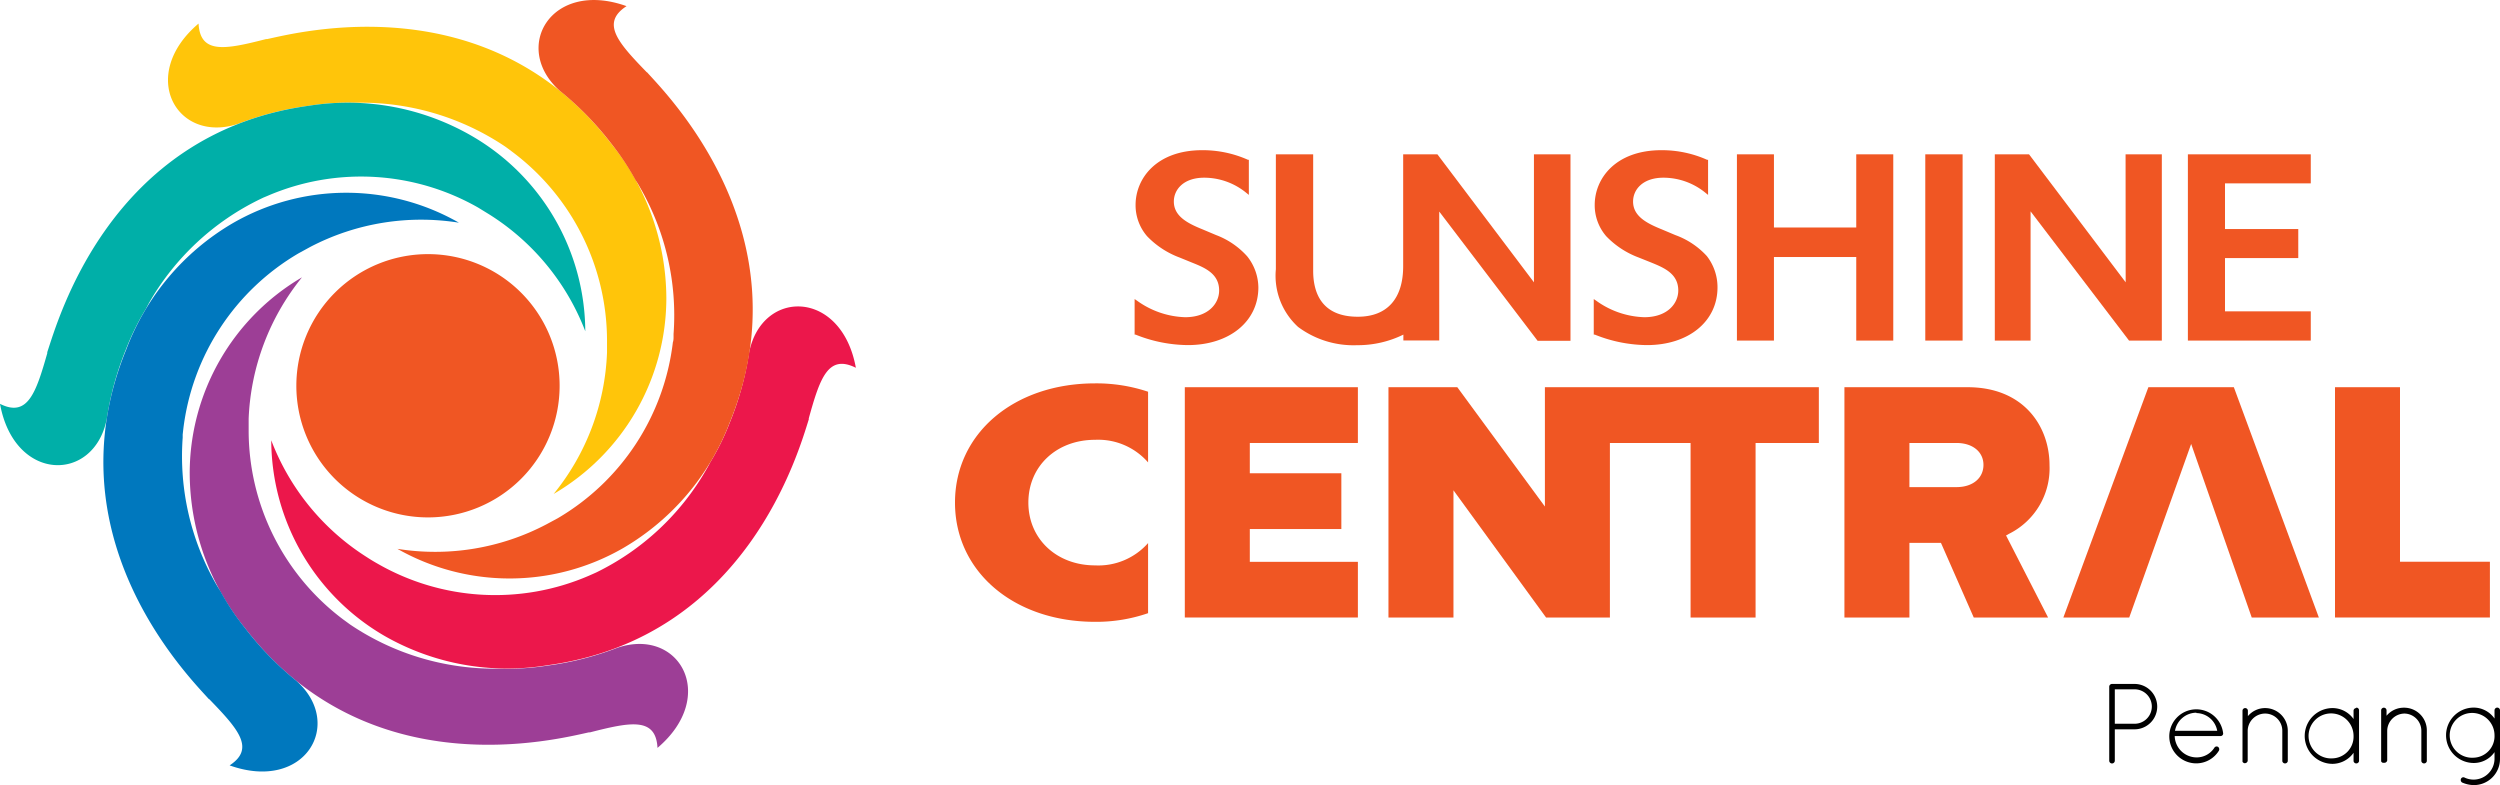
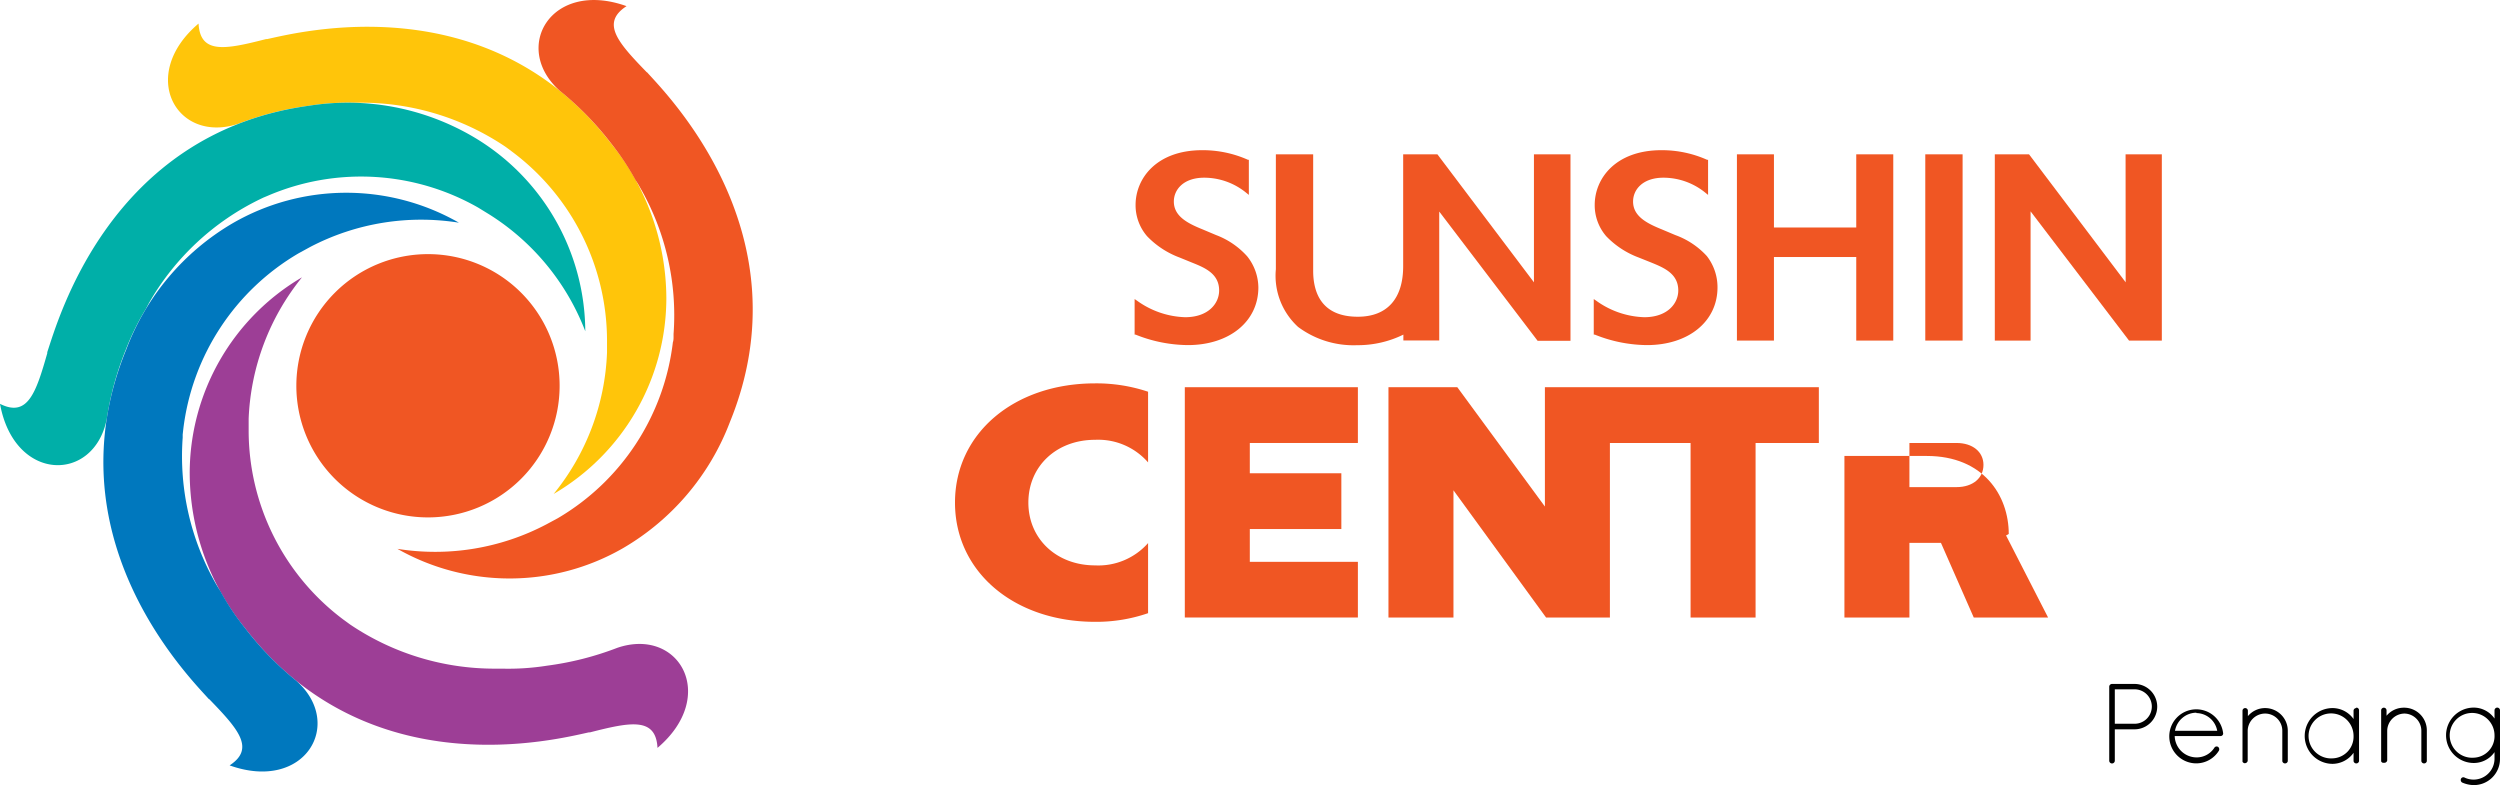
<svg xmlns="http://www.w3.org/2000/svg" id="Layer_1" data-name="Layer 1" viewBox="0 0 260 81.65">
  <defs>
    <style>.cls-1,.cls-2,.cls-4,.cls-5,.cls-6,.cls-7,.cls-8{fill-rule:evenodd;}.cls-2,.cls-3{fill:#f05623;}.cls-4{fill:#ffc50a;}.cls-5{fill:#9d3e96;}.cls-6{fill:#00afa8;}.cls-7{fill:#ec174b;}.cls-8{fill:#0078be;}</style>
  </defs>
  <title>logo</title>
  <path class="cls-1" d="M219.36,79.11a.29.29,0,0,0,.58,0V75.85l2.05,0a2.36,2.36,0,0,0,0-4.72h-2.34a.29.29,0,0,0-.29.28v7.72Zm.58-3.84V71.69H222a1.79,1.79,0,1,1,0,3.58Zm8.48,4.12a2.77,2.77,0,0,0,2.34-1.31.31.31,0,0,0-.09-.41.28.28,0,0,0-.38.1,2.18,2.18,0,0,1-1.87,1,2.28,2.28,0,0,1-2.25-2.22h4.76a.27.27,0,0,0,.28-.26v0h0a2.81,2.81,0,1,0-2.79,3.1Zm0-5.23A2.23,2.23,0,0,1,230.59,76H226.2a2.28,2.28,0,0,1,2.22-1.88Zm8.94,5a.29.29,0,0,0,.57,0V76a2.36,2.36,0,0,0-2.35-2.36,2.33,2.33,0,0,0-1.8.84v-.55a.28.28,0,0,0-.27-.29.28.28,0,0,0-.29.29v5.29a0,0,0,0,1,0,0,.08.08,0,0,0,0,0,.32.32,0,0,0,.19.15h.08a.3.3,0,0,0,.27-.24V76a1.82,1.82,0,0,1,1.8-1.79A1.79,1.79,0,0,1,237.36,76v3.15Zm7.69-5.52a.28.28,0,0,0-.28.29v.85a2.69,2.69,0,0,0-2.18-1.14,2.9,2.9,0,0,0,0,5.8,2.7,2.7,0,0,0,2.18-1.15v.87a.29.29,0,0,0,.57,0V73.88a.28.28,0,0,0-.29-.29Zm-2.46,5.23a2.34,2.34,0,1,1,2.18-2.33,2.26,2.26,0,0,1-2.18,2.33Zm9.23.29a.29.29,0,0,0,.57,0V76A2.36,2.36,0,0,0,250,73.6a2.33,2.33,0,0,0-1.8.84v-.55a.28.28,0,0,0-.27-.29.28.28,0,0,0-.29.29v5.29a0,0,0,0,1,0,0s0,0,0,0a.27.27,0,0,0,.18.15H248a.3.3,0,0,0,.27-.24V76a1.82,1.82,0,0,1,1.8-1.79A1.79,1.79,0,0,1,251.82,76v3.15ZM260,73.88a.29.29,0,0,0-.27-.29.29.29,0,0,0-.3.29h0v.85a2.64,2.64,0,0,0-2.16-1.14,2.88,2.88,0,0,0,0,5.76,2.61,2.61,0,0,0,2.16-1.13v.71a2.18,2.18,0,0,1-3.11,1.94.27.27,0,0,0-.38.13.31.31,0,0,0,.12.38,3.1,3.1,0,0,0,1.21.27A2.72,2.72,0,0,0,260,78.93V73.88Zm-2.73,4.92a2.33,2.33,0,1,1,2.16-2.33A2.24,2.24,0,0,1,257.27,78.8Z" />
  <polygon class="cls-2" points="129.98 55.02 139.5 55.02 139.5 49.22 129.98 49.22 129.98 46.07 141.22 46.07 141.22 40.27 123.22 40.27 123.22 64.22 141.22 64.22 141.22 58.43 129.98 58.43 129.98 55.02" />
  <polygon class="cls-2" points="144.4 40.27 144.4 64.22 151.16 64.22 151.16 50.99 160.79 64.22 167.43 64.22 167.43 46.07 175.82 46.07 175.82 64.22 182.58 64.22 182.58 46.07 189.16 46.07 189.16 40.27 160.67 40.27 160.67 52.68 151.56 40.27 144.4 40.27" />
-   <path class="cls-2" d="M203.48,50.66h-4.9V46.07h4.9c1.67,0,2.8.92,2.8,2.28s-1.1,2.31-2.8,2.31Zm5.43,4.87a7.6,7.6,0,0,0,4.24-7.15c0-4-2.64-8.11-8.52-8.11H191.82V64.22h6.76V56.46h3.28l3.41,7.76H213l-4.37-8.53Z" />
-   <polygon class="cls-2" points="223.43 40.27 214.59 64.22 221.44 64.22 227.88 46.17 234.18 64.22 241.16 64.22 232.32 40.27 223.43 40.27" />
-   <polygon class="cls-2" points="249.6 40.27 242.84 40.27 242.84 64.22 258.95 64.22 258.95 58.42 249.6 58.42 249.6 40.27" />
+   <path class="cls-2" d="M203.48,50.66h-4.9V46.07h4.9c1.67,0,2.8.92,2.8,2.28s-1.1,2.31-2.8,2.31Zm5.43,4.87c0-4-2.64-8.11-8.52-8.11H191.82V64.22h6.76V56.46h3.28l3.41,7.76H213l-4.37-8.53Z" />
  <path class="cls-2" d="M99.32,52.27c0,7.19,6.13,12.4,14.57,12.4a16.5,16.5,0,0,0,5.51-.9V56.48a6.9,6.9,0,0,1-5.51,2.32c-4,0-6.94-2.75-6.94-6.53s2.92-6.53,6.94-6.53a6.88,6.88,0,0,1,5.51,2.35V40.74a16.93,16.93,0,0,0-5.51-.87C105.45,39.87,99.32,45.08,99.32,52.27Z" />
  <path class="cls-2" d="M129.71,26.66a8.24,8.24,0,0,0-3.23-2.21l-1.4-.59c-1.53-.62-3-1.35-3-2.9,0-1.24,1-2.48,3.16-2.48a6.92,6.92,0,0,1,4.38,1.58l.26.21V16.62l-.09,0a11.53,11.53,0,0,0-4.76-1c-4.76,0-6.93,2.95-6.93,5.69a4.93,4.93,0,0,0,1.2,3.26,9.07,9.07,0,0,0,3.37,2.21l1.3.53c1.32.53,2.82,1.14,2.82,2.9,0,1.34-1.11,2.78-3.54,2.78a9,9,0,0,1-5-1.72l-.25-.17v3.7l.1,0a14.86,14.86,0,0,0,5.43,1.09c4.32,0,7.34-2.45,7.34-6A5.28,5.28,0,0,0,129.71,26.66Z" />
  <path class="cls-2" d="M159.53,16.05l0,13.31L149.49,16.05h-3.56V27.68c0,3.39-1.67,5.26-4.72,5.26-3.84,0-4.64-2.6-4.64-4.78V16.05h-3.88V28A7.21,7.21,0,0,0,135,34a9.65,9.65,0,0,0,6.15,1.9,10.77,10.77,0,0,0,4.8-1.1v.61h3.73V28s0-.07,0-.1V22l10.23,13.44h3.42V16.05Z" />
  <polygon class="cls-2" points="221.07 29.36 211.02 16.05 207.46 16.05 207.46 35.42 211.18 35.42 211.18 21.98 221.42 35.42 224.83 35.42 224.83 16.05 221.06 16.05 221.07 29.36" />
  <path class="cls-2" d="M174.24,24.45l-1.4-.59c-1.53-.62-3-1.35-3-2.9,0-1.24,1-2.48,3.16-2.48a6.92,6.92,0,0,1,4.38,1.58l.26.21V16.62l-.1,0a11.52,11.52,0,0,0-4.75-1c-4.77,0-6.94,2.95-6.94,5.69a4.93,4.93,0,0,0,1.2,3.26,9.07,9.07,0,0,0,3.37,2.21l1.3.52c1.32.54,2.82,1.15,2.82,2.91,0,1.34-1.11,2.78-3.54,2.78a9,9,0,0,1-5-1.72l-.25-.17v3.7l.11,0a14.78,14.78,0,0,0,5.42,1.09c4.32,0,7.34-2.45,7.34-6a5.28,5.28,0,0,0-1.11-3.26A8.24,8.24,0,0,0,174.24,24.45Z" />
  <polygon class="cls-2" points="193.05 23.66 184.49 23.66 184.49 16.05 180.64 16.05 180.64 35.42 184.49 35.42 184.49 26.73 193.05 26.73 193.05 35.42 196.9 35.42 196.9 16.05 193.05 16.05 193.05 23.66" />
  <rect class="cls-3" x="200.23" y="16.05" width="3.88" height="19.37" />
-   <polygon class="cls-2" points="231.4 32.38 231.4 26.84 239.02 26.84 239.02 23.82 231.4 23.82 231.4 19.07 240.32 19.07 240.32 16.05 227.54 16.05 227.54 35.42 240.32 35.42 240.32 32.38 231.4 32.38" />
  <path class="cls-4" d="M63.49,14.84C50.65-1.75,31,3.38,27.76,4.07a.19.19,0,0,0-.11,0c-4.19,1.07-6.83,1.6-7-1.62-6.35,5.39-2.26,12.58,4.17,10.41a31.91,31.91,0,0,1,7.31-1.86,25.83,25.83,0,0,1,4.66-.32l.79,0a26.83,26.83,0,0,1,15,4.59l.26.19.44.33a24.56,24.56,0,0,1,9.85,19.55c0,.45,0,.89,0,1.33a24.77,24.77,0,0,1-5.55,14.7A23.6,23.6,0,0,0,69.3,31,25.73,25.73,0,0,0,63.49,14.84Z" />
  <path class="cls-5" d="M25.53,65.39C38.38,82,58,76.86,61.27,76.16a.19.19,0,0,0,.11,0c4.19-1.07,6.83-1.6,7,1.62,6.35-5.39,2.26-12.59-4.17-10.41a31.78,31.78,0,0,1-7.31,1.86,25.78,25.78,0,0,1-4.65.31c-.27,0-.53,0-.8,0a26.82,26.82,0,0,1-15.05-4.6l-.26-.19-.44-.32a24.57,24.57,0,0,1-9.84-19.56c0-.44,0-.88,0-1.33a24.93,24.93,0,0,1,5.55-14.7A23.63,23.63,0,0,0,19.73,49.24,25.73,25.73,0,0,0,25.53,65.39Z" />
  <path class="cls-6" d="M32.11,11C11.33,13.87,6,33.44,4.92,36.61a.28.28,0,0,0,0,.11C3.74,40.88,2.87,43.44,0,42c1.49,8.19,9.77,8.24,11.1,1.59a31.86,31.86,0,0,1,2-7.26,25.83,25.83,0,0,1,2.06-4.19c.12-.23.24-.46.38-.71A26.75,26.75,0,0,1,27.08,20.7l.29-.14.5-.21a24.58,24.58,0,0,1,21.86,1.24l1.14.7a24.87,24.87,0,0,1,10,12.16A23.61,23.61,0,0,0,49,14.1,25.79,25.79,0,0,0,32.11,11Z" />
-   <path class="cls-7" d="M56.91,69.19c20.8-2.82,26.18-22.39,27.2-25.56a.28.28,0,0,0,0-.11c1.16-4.17,2-6.72,4.9-5.27-1.49-8.19-9.77-8.25-11.1-1.59a31.86,31.86,0,0,1-2,7.26,25.83,25.83,0,0,1-2.06,4.19c-.11.23-.24.46-.38.7A26.66,26.66,0,0,1,62,59.54l-.29.13-.5.22A24.55,24.55,0,0,1,39.3,58.64q-.59-.33-1.14-.69a24.87,24.87,0,0,1-9.95-12.16A23.61,23.61,0,0,0,40,66.14,25.7,25.7,0,0,0,56.91,69.19Z" />
  <path class="cls-8" d="M13.14,36.32c-7.95,19.42,6.31,33.86,8.54,36.34a.16.16,0,0,0,.09.06c3,3.1,4.8,5.12,2.11,6.88,7.83,2.81,12-4.33,6.92-8.81a32.21,32.21,0,0,1-5.26-5.4,26,26,0,0,1-2.6-3.88c-.14-.22-.28-.44-.42-.68A26.74,26.74,0,0,1,19,45.51l0-.32.06-.54a24.59,24.59,0,0,1,12-18.31l1.17-.64a24.89,24.89,0,0,1,15.5-2.54,23.6,23.6,0,0,0-23.52.05A25.71,25.71,0,0,0,13.14,36.32Z" />
  <path class="cls-2" d="M75.9,43.92c7.94-19.42-6.32-33.87-8.55-36.34a.18.18,0,0,0-.09-.07c-3-3.09-4.8-5.12-2.1-6.87-7.84-2.81-12,4.32-6.93,8.81a32.18,32.18,0,0,1,5.27,5.39,27.29,27.29,0,0,1,2.59,3.88,7.74,7.74,0,0,1,.42.68,26.61,26.61,0,0,1,3.54,15.33c0,.11,0,.21,0,.32s0,.36-.07.54A24.58,24.58,0,0,1,58,53.9l-1.17.63a24.83,24.83,0,0,1-15.5,2.55A23.64,23.64,0,0,0,64.81,57,25.78,25.78,0,0,0,75.9,43.92Z" />
  <path class="cls-2" d="M58.2,40.12A13.69,13.69,0,1,1,44.52,26.43,13.68,13.68,0,0,1,58.2,40.12Z" />
</svg>